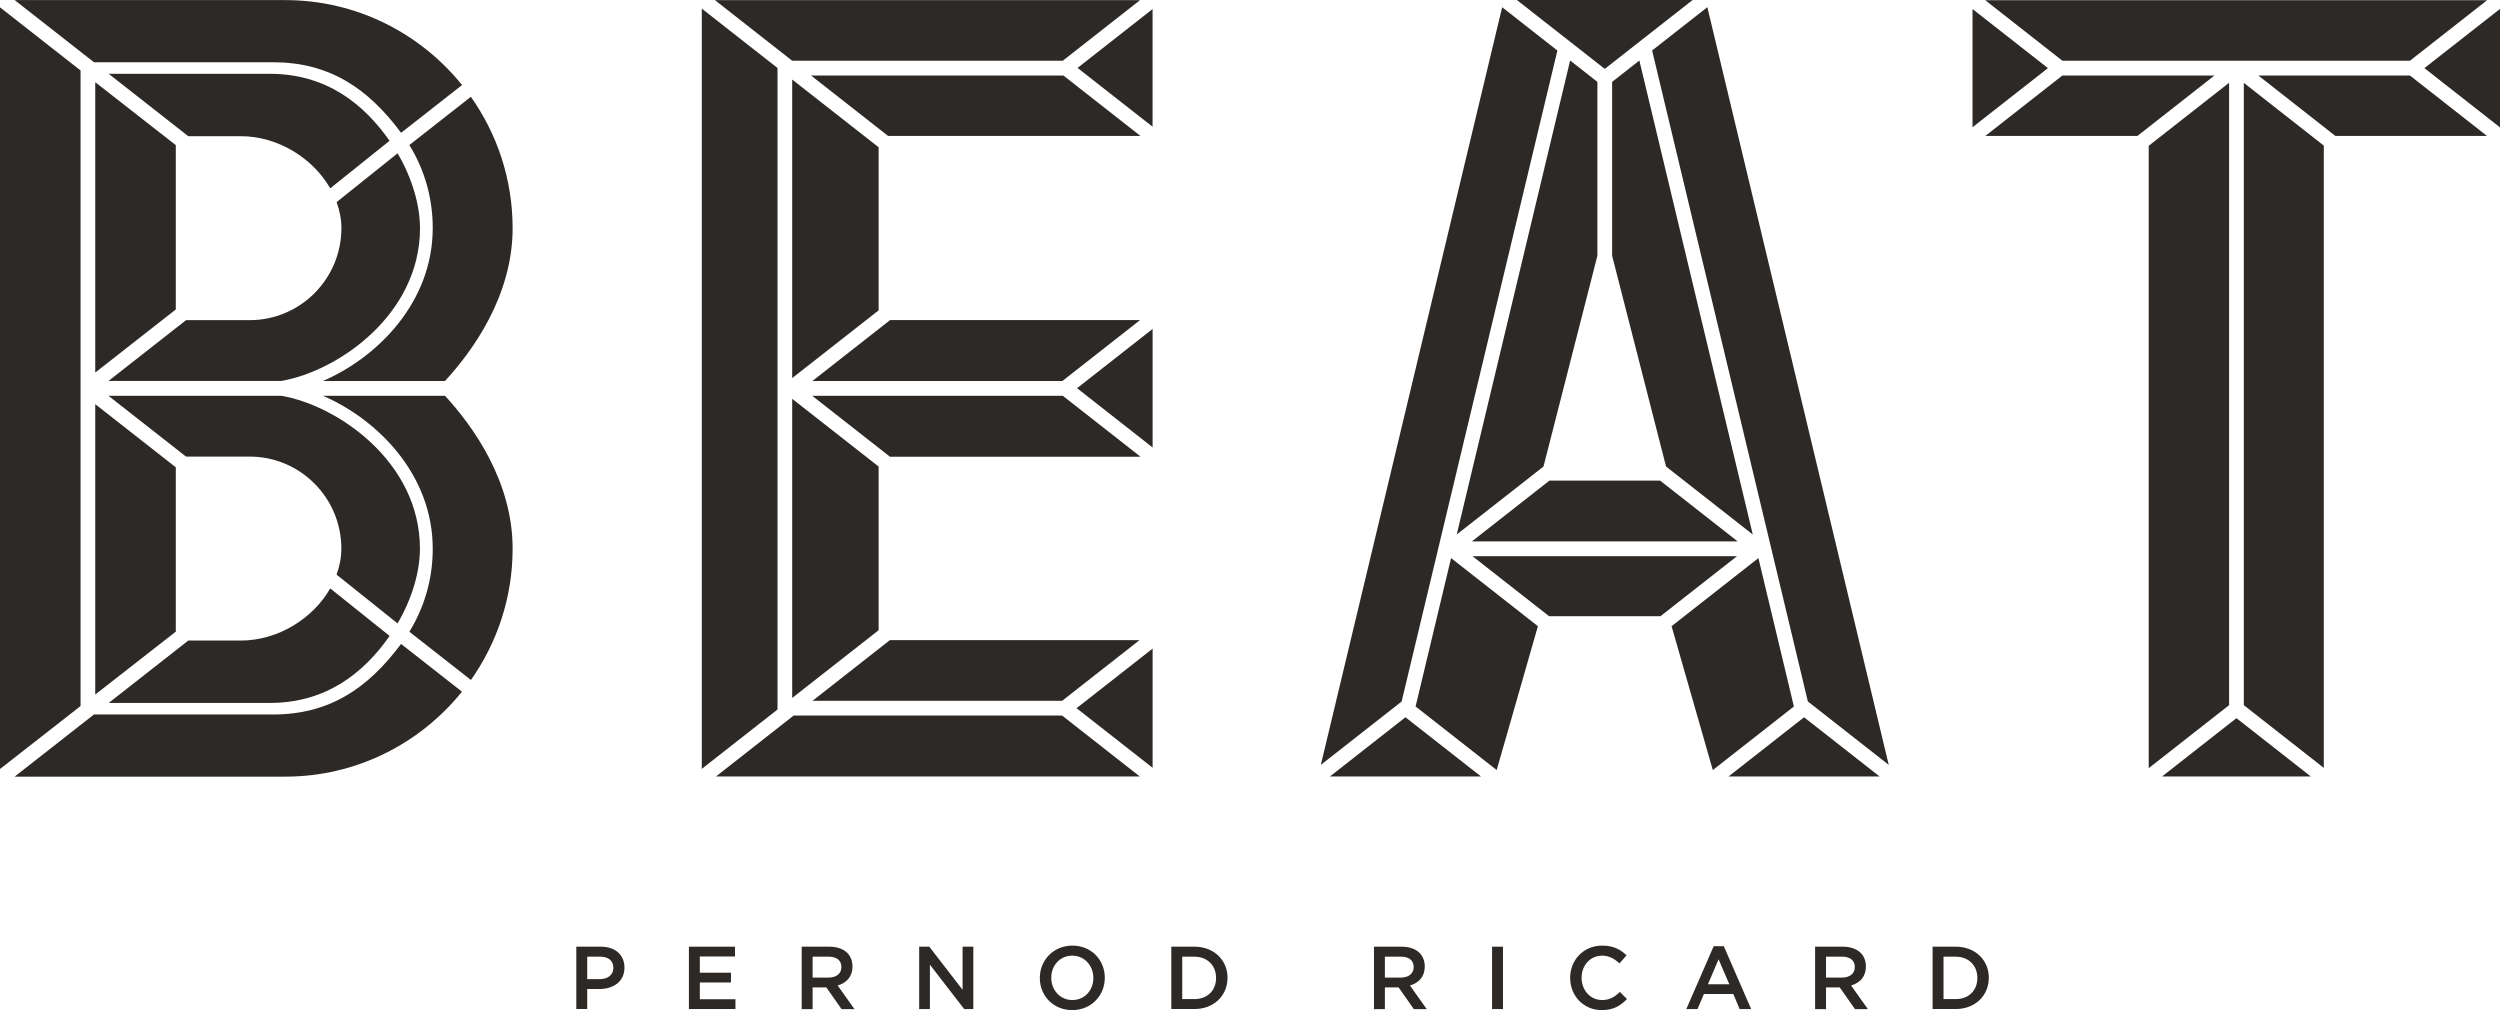
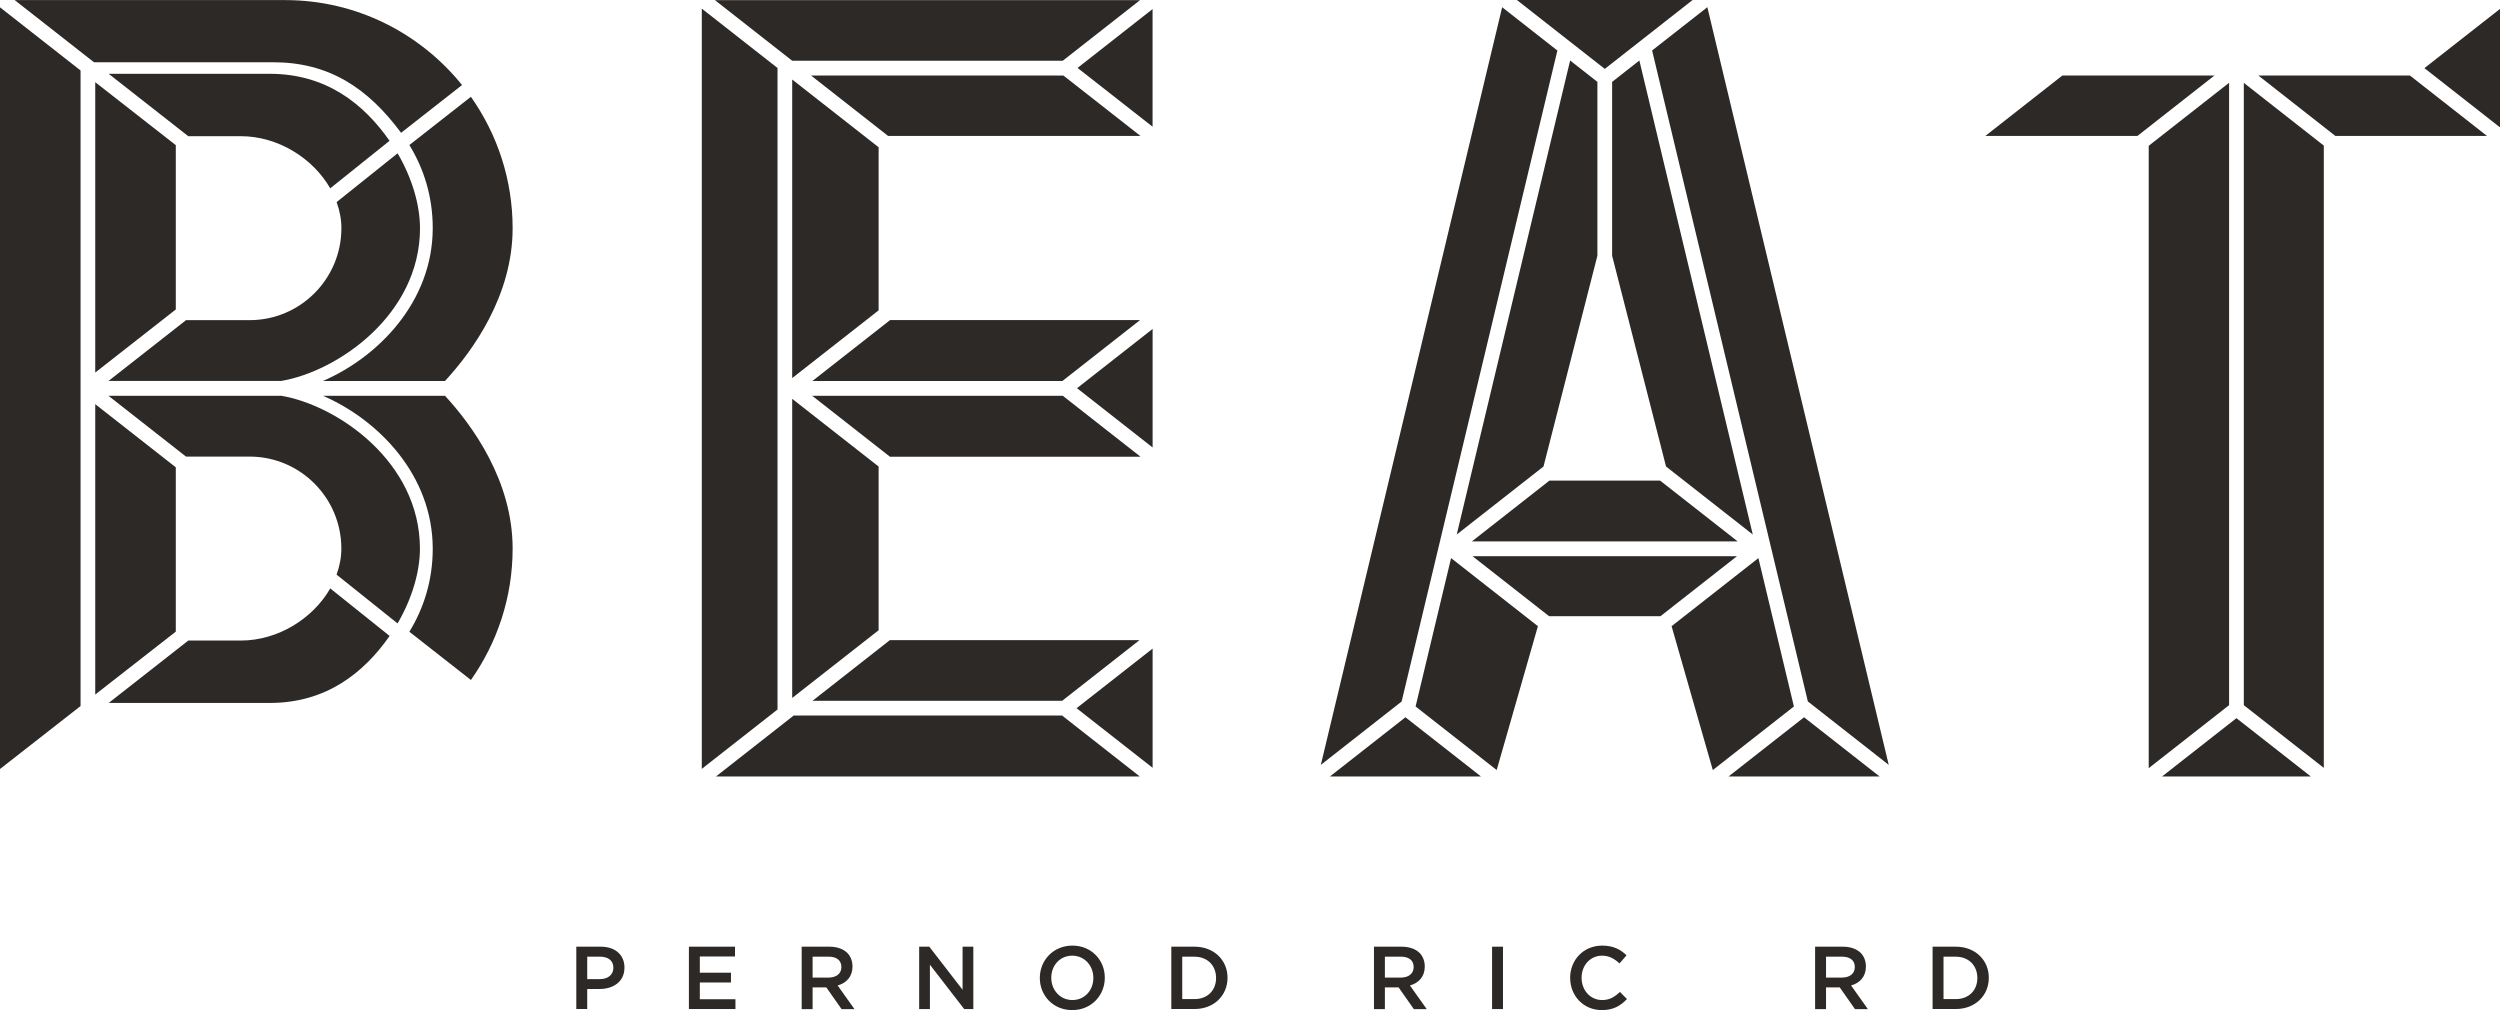
<svg xmlns="http://www.w3.org/2000/svg" width="297" height="120" viewBox="0 0 297 120" fill="none">
  <g clip-path="url(#clip0_9985_1152)">
    <path d="M126.329 8.97H96.348L105.509 16.152H135.49L126.329 8.97Z" fill="#2D2926" />
    <path d="M126.259 47.019H96.49L105.726 54.259H135.495L126.259 47.019Z" fill="#2D2926" />
    <path d="M277.445 16.152H295.458L286.297 8.97H268.289L277.445 16.152Z" fill="#2D2926" />
    <path d="M276.068 91.225V17.299L266.566 9.845V83.776L276.068 91.225Z" fill="#2D2926" />
    <path d="M126.26 7.213L135.437 0.016H84.932L94.109 7.213H126.26Z" fill="#2D2926" />
    <path d="M128.014 8.068L136.925 15.052V1.078L128.014 8.068Z" fill="#2D2926" />
    <path d="M104.38 36.869V17.495L94.113 9.449V44.916L104.38 36.869Z" fill="#2D2926" />
    <path d="M92.369 84.288V8.078L83.373 1.024V91.342L92.369 84.288Z" fill="#2D2926" />
    <path d="M94.283 85.009L85.059 92.244H135.404L126.179 85.009H94.283Z" fill="#2D2926" />
    <path d="M104.38 74.871V55.427L94.113 47.381V82.917L104.38 74.871Z" fill="#2D2926" />
    <path d="M135.377 76.045H105.72L96.522 83.259H126.179L135.377 76.045Z" fill="#2D2926" />
    <path d="M127.896 84.133L136.93 91.214V77.053L127.896 84.133Z" fill="#2D2926" />
    <path d="M135.442 38.022H105.747L96.512 45.263H126.212L135.442 38.022Z" fill="#2D2926" />
    <path d="M127.955 46.117L136.93 53.16V39.079L127.955 46.117Z" fill="#2D2926" />
    <path d="M205.354 92.243H223.293L214.323 85.211L205.354 92.243Z" fill="#2D2926" />
    <path d="M256.852 92.244H274.525L265.688 85.318L256.852 92.244Z" fill="#2D2926" />
    <path d="M255.268 17.32V91.257L264.817 83.771V9.834L255.268 17.32Z" fill="#2D2926" />
-     <path d="M243.295 8.094L234.336 1.073V15.116L243.295 8.094Z" fill="#2D2926" />
    <path d="M235.855 16.152H253.922L263.078 8.97H245.011L235.855 16.152Z" fill="#2D2926" />
    <path d="M288.02 8.094L297 15.132V1.056L288.02 8.094Z" fill="#2D2926" />
-     <path d="M286.302 7.214L295.474 0.021H235.84L245.011 7.214H286.302Z" fill="#2D2926" />
+     <path d="M286.302 7.214H235.84L245.011 7.214H286.302Z" fill="#2D2926" />
    <path d="M194.757 7.188L191.52 9.727V30.382L197.926 55.422L208.23 63.501L194.757 7.188Z" fill="#2D2926" />
    <path d="M202.832 0.854L196.271 5.997L214.774 83.333L224.382 90.867L202.832 0.854Z" fill="#2D2926" />
    <path d="M208.899 66.302L198.584 74.391L203.481 91.481L213.115 83.931L208.899 66.302Z" fill="#2D2926" />
    <path d="M175.941 92.243H157.996L166.966 85.211L175.941 92.243Z" fill="#2D2926" />
    <path d="M174.936 66.077L184.033 73.206H197.261L206.353 66.077H174.936Z" fill="#2D2926" />
    <path d="M174.855 64.322L184.07 57.098H197.224L206.438 64.322H174.855Z" fill="#2D2926" />
    <path d="M180.205 0L190.647 8.185L201.084 0H180.205Z" fill="#2D2926" />
    <path d="M186.532 7.188L189.77 9.727V30.382L183.368 55.422L173.059 63.501L186.532 7.188Z" fill="#2D2926" />
    <path d="M156.906 90.873L166.514 83.339L185.017 6.003L178.456 0.859L156.912 90.878L156.906 90.873Z" fill="#2D2926" />
    <path d="M172.388 66.302L182.703 74.391L177.806 91.481L168.172 83.931L172.388 66.302Z" fill="#2D2926" />
    <path d="M0 91.358L9.57 83.878V8.372L0 0.87V91.358Z" fill="#2D2926" />
-     <path d="M54.886 82.175L47.644 76.498C43.672 81.845 39.057 84.881 32.443 84.881H11.16L1.738 92.265H33.879C42.354 92.265 49.925 88.322 54.88 82.175H54.886Z" fill="#2D2926" />
    <path d="M60.9 65.17C60.9 57.145 56.162 50.598 52.866 47.018H38.361C44.917 49.851 51.409 56.425 51.409 65.186C51.409 68.948 50.34 72.266 48.633 75.052L55.944 80.782C59.06 76.364 60.9 70.981 60.9 65.175V65.17Z" fill="#2D2926" />
    <path d="M11.315 82.511L20.885 75.036V55.518L11.315 48.016V82.511Z" fill="#2D2926" />
    <path d="M46.283 75.549L39.233 69.904C37.191 73.473 33.038 76.098 28.599 76.098H22.367L12.914 83.51H32.055C38.722 83.51 43.199 79.972 46.288 75.549H46.283Z" fill="#2D2926" />
    <path d="M33.385 47.018H12.883L22.097 54.243H29.657C35.666 54.243 40.552 59.141 40.552 65.17C40.552 66.232 40.344 67.273 39.983 68.265L47.23 74.065C48.952 71.114 49.888 67.924 49.888 65.181C49.888 54.824 40.031 48.128 33.385 47.013V47.018Z" fill="#2D2926" />
    <path d="M33.885 0.011H1.744L11.166 7.395H32.449C39.063 7.395 43.684 10.431 47.65 15.778L54.892 10.101C49.931 3.954 42.36 0.011 33.885 0.011Z" fill="#2D2926" />
    <path d="M55.944 11.498L48.633 17.229C50.34 20.014 51.409 23.327 51.409 27.094C51.409 35.85 44.917 42.429 38.361 45.262H52.866C56.162 41.682 60.9 35.135 60.9 27.11C60.9 21.3 59.06 15.916 55.944 11.503V11.498Z" fill="#2D2926" />
    <path d="M11.315 44.26L20.885 36.763V17.245L11.315 9.764V44.26Z" fill="#2D2926" />
    <path d="M32.051 8.767H12.91L22.363 16.178H28.595C33.035 16.178 37.187 18.803 39.229 22.373L46.279 16.727C43.19 12.304 38.718 8.767 32.045 8.767H32.051Z" fill="#2D2926" />
    <path d="M49.894 27.095C49.894 24.352 48.958 21.162 47.236 18.211L39.989 24.011C40.35 25.009 40.558 26.044 40.558 27.106C40.558 33.135 35.671 38.033 29.663 38.033H22.103L12.889 45.258H33.396C40.042 44.142 49.899 37.446 49.899 27.09L49.894 27.095Z" fill="#2D2926" />
    <path d="M68.465 112.466H71.379C73.096 112.466 74.186 113.453 74.186 114.942V114.963C74.186 116.623 72.857 117.493 71.23 117.493H69.762V119.872H68.465V112.461V112.466ZM71.272 116.319C72.256 116.319 72.867 115.769 72.867 114.995V114.974C72.867 114.104 72.245 113.651 71.272 113.651H69.762V116.319H71.272Z" fill="#2D2926" />
    <path d="M81.842 112.466H87.318V113.629H83.139V115.556H86.84V116.719H83.139V118.709H87.371V119.872H81.842V112.461V112.466Z" fill="#2D2926" />
    <path d="M95.24 112.466H98.531C99.462 112.466 100.19 112.744 100.663 113.208C101.052 113.608 101.275 114.163 101.275 114.808V114.83C101.275 116.046 100.546 116.777 99.515 117.076L101.509 119.883H99.978L98.165 117.3H96.538V119.883H95.24V112.471V112.466ZM98.436 116.137C99.366 116.137 99.956 115.651 99.956 114.899V114.878C99.956 114.083 99.387 113.651 98.425 113.651H96.538V116.137H98.436Z" fill="#2D2926" />
    <path d="M109.197 112.466H110.399L114.355 117.588V112.466H115.631V119.877H114.546L110.473 114.606V119.877H109.197V112.466Z" fill="#2D2926" />
    <path d="M123.531 116.19V116.169C123.531 114.083 125.137 112.338 127.402 112.338C129.667 112.338 131.251 114.061 131.251 116.148V116.169C131.251 118.255 129.646 120 127.381 120C125.116 120 123.531 118.277 123.531 116.19ZM129.89 116.19V116.169C129.89 114.728 128.848 113.533 127.381 113.533C125.913 113.533 124.892 114.707 124.892 116.148V116.169C124.892 117.61 125.934 118.805 127.402 118.805C128.869 118.805 129.89 117.631 129.89 116.19Z" fill="#2D2926" />
    <path d="M139.152 112.466H141.906C144.225 112.466 145.83 114.067 145.83 116.148V116.169C145.83 118.256 144.225 119.872 141.906 119.872H139.152V112.461V112.466ZM141.906 118.693C143.459 118.693 144.469 117.647 144.469 116.196V116.175C144.469 114.723 143.459 113.656 141.906 113.656H140.45V118.693H141.906Z" fill="#2D2926" />
    <path d="M163.227 112.466H166.518C167.448 112.466 168.177 112.744 168.65 113.208C169.038 113.608 169.261 114.163 169.261 114.808V114.83C169.261 116.046 168.533 116.777 167.501 117.076L169.495 119.883H167.964L166.151 117.3H164.524V119.883H163.227V112.471V112.466ZM166.422 116.137C167.352 116.137 167.943 115.651 167.943 114.899V114.878C167.943 114.083 167.374 113.651 166.411 113.651H164.524V116.137H166.422Z" fill="#2D2926" />
    <path d="M177.258 112.466H178.555V119.877H177.258V112.466Z" fill="#2D2926" />
    <path d="M186.531 116.19V116.169C186.531 114.061 188.105 112.338 190.338 112.338C191.699 112.338 192.523 112.813 193.231 113.49L192.396 114.456C191.806 113.907 191.173 113.533 190.327 113.533C188.913 113.533 187.892 114.696 187.892 116.148V116.169C187.892 117.62 188.913 118.805 190.327 118.805C191.237 118.805 191.816 118.437 192.449 117.839L193.284 118.687C192.513 119.493 191.667 120 190.29 120C188.137 120 186.537 118.319 186.537 116.19H186.531Z" fill="#2D2926" />
-     <path d="M203.588 112.412H204.79L208.038 119.877H206.666L205.917 118.089H202.424L201.663 119.877H200.334L203.583 112.412H203.588ZM205.443 116.931L204.167 113.965L202.902 116.931H205.443Z" fill="#2D2926" />
    <path d="M215.635 112.466H218.926C219.856 112.466 220.585 112.744 221.058 113.208C221.446 113.608 221.669 114.163 221.669 114.808V114.83C221.669 116.046 220.941 116.777 219.91 117.076L221.903 119.883H220.372L218.559 117.3H216.932V119.883H215.635V112.471V112.466ZM218.83 116.137C219.761 116.137 220.351 115.651 220.351 114.899V114.878C220.351 114.083 219.782 113.651 218.82 113.651H216.932V116.137H218.83Z" fill="#2D2926" />
    <path d="M229.592 112.466H232.346C234.664 112.466 236.27 114.067 236.27 116.148V116.169C236.27 118.256 234.664 119.872 232.346 119.872H229.592V112.461V112.466ZM232.346 118.693C233.898 118.693 234.909 117.647 234.909 116.196V116.175C234.909 114.723 233.898 113.656 232.346 113.656H230.889V118.693H232.346Z" fill="#2D2926" />
  </g>
  <defs>
    <clipPath id="clip0_9985_1152">
      <rect width="297" height="120" fill="white" />
    </clipPath>
  </defs>
</svg>